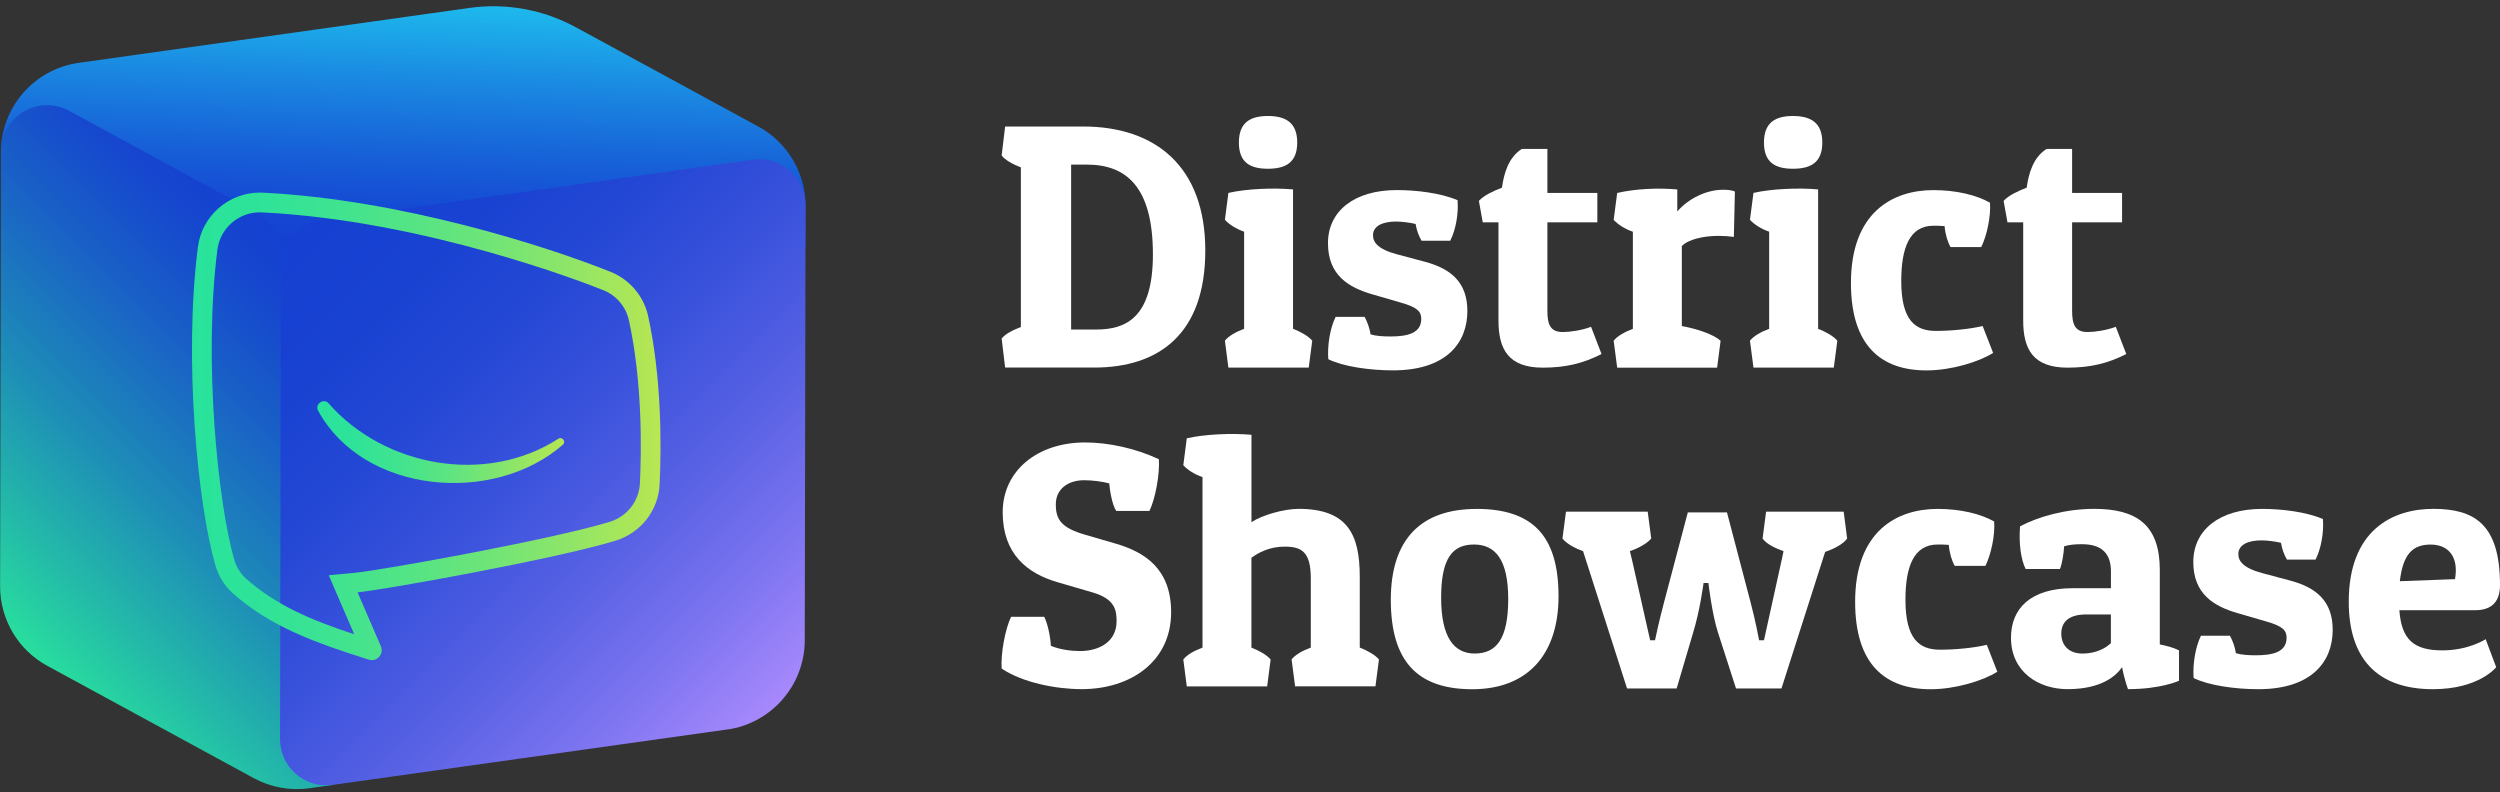
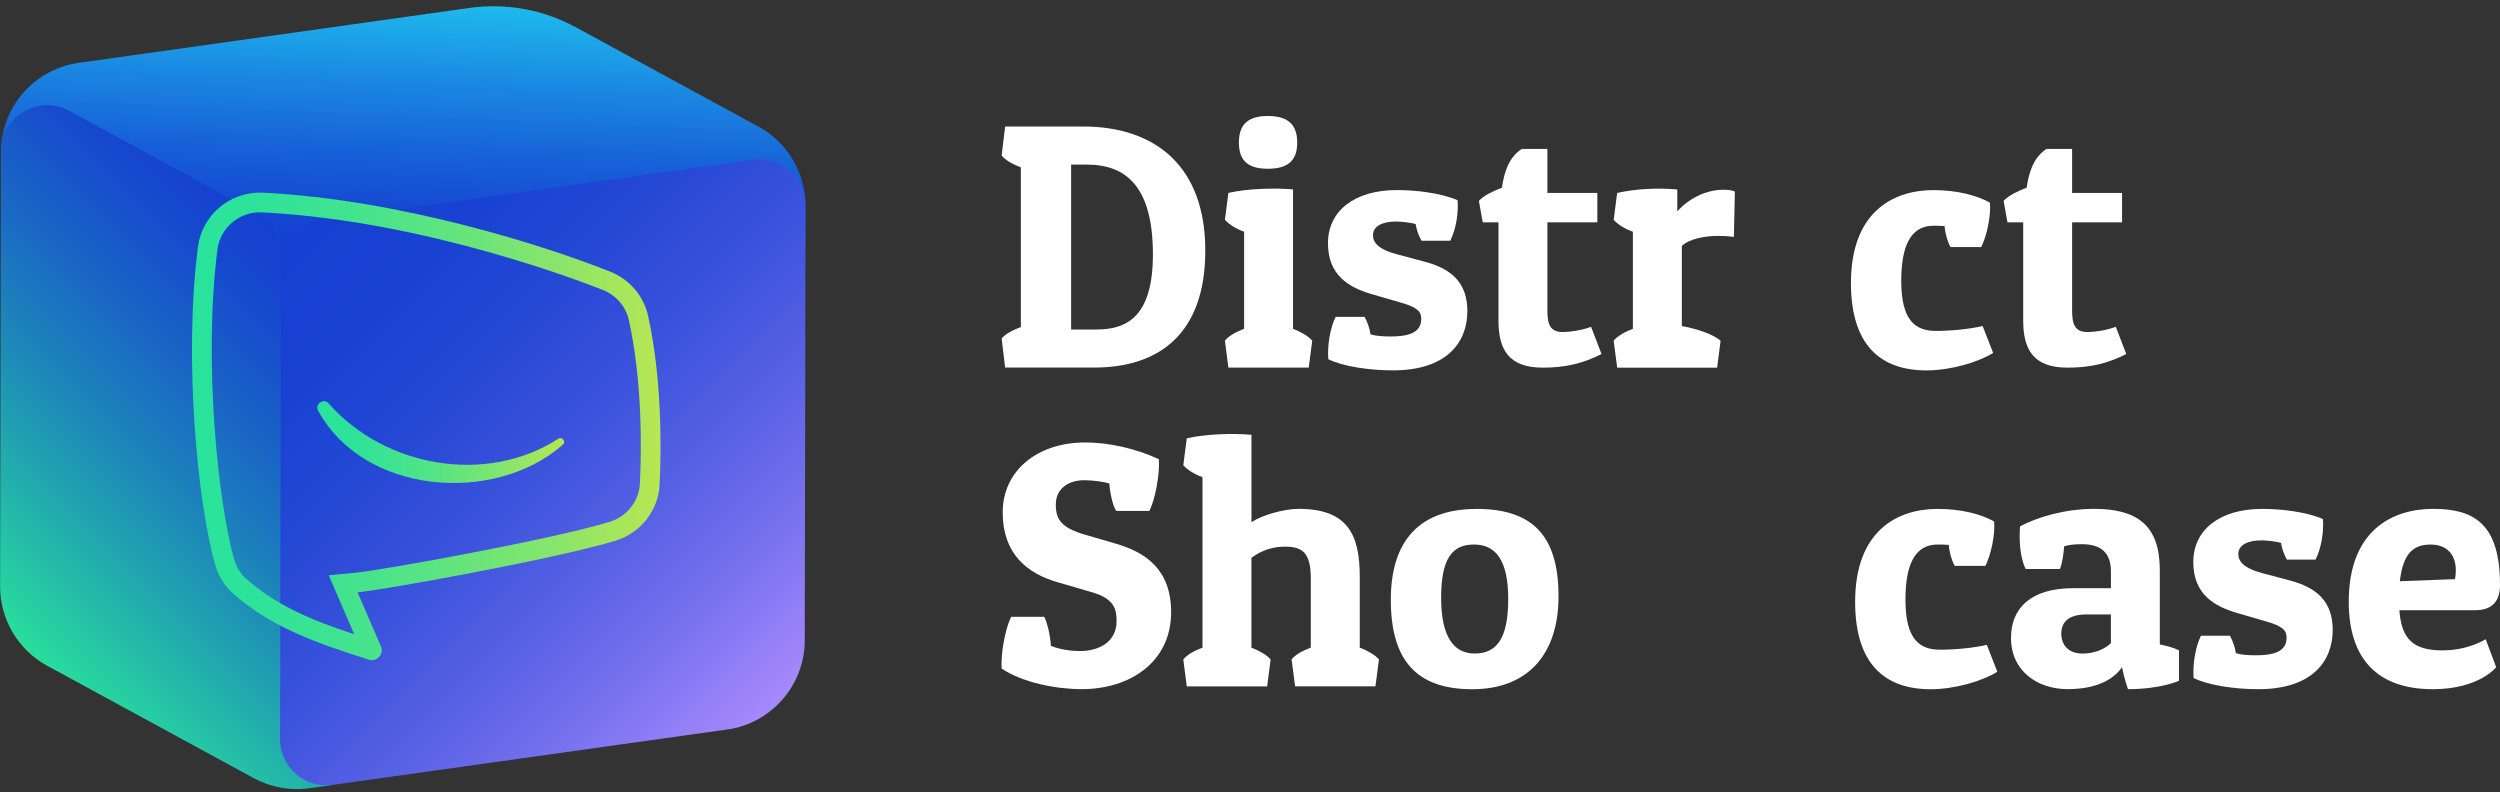
<svg xmlns="http://www.w3.org/2000/svg" version="1.1" viewBox="0 0 554.53 175.76">
  <rect x="0" y="0" width="554.53" height="175.76" fill="#333333" stroke="none" />
  <defs>
    <style>
      .cls-1 {
        fill: none;
      }

      .cls-2 {
        fill: url(#linear-gradient-5);
      }

      .cls-3 {
        fill: url(#linear-gradient-4);
      }

      .cls-4 {
        fill: url(#linear-gradient-3);
      }

      .cls-5 {
        fill: url(#linear-gradient-2);
      }

      .cls-6 {
        fill: url(#linear-gradient);
      }

      .cls-7 {
        isolation: isolate;
      }

      .cls-8 {
        fill: #fff;
      }

      .cls-9 {
        clip-path: url(#clippath);
      }
    </style>
    <clipPath id="clippath">
      <path class="cls-1" d="M104.11,1.76L17.46,13.94C7.58,15.33.22,23.78.2,33.76L.02,130.04c-.01,7.36,4,14.13,10.47,17.65l45.79,24.91c3.78,2.05,8.11,2.84,12.37,2.24l92.6-13.01c9.88-1.39,17.24-9.84,17.26-19.82l.18-96.28c.01-7.36-4-14.13-10.47-17.65L127.71,6.04c-7.2-3.92-15.48-5.42-23.6-4.28h0Z" />
    </clipPath>
    <linearGradient id="linear-gradient" x1="88.61" y1="114.11" x2="91.11" y2="171.33" gradientTransform="translate(0 169.34) scale(1 -1)" gradientUnits="userSpaceOnUse">
      <stop offset="0" stop-color="#1540d1" />
      <stop offset=".14" stop-color="#1548d3" />
      <stop offset=".37" stop-color="#1761d8" />
      <stop offset=".65" stop-color="#1a88e1" />
      <stop offset=".99" stop-color="#1ebfee" />
      <stop offset="1" stop-color="#1fc2ef" />
    </linearGradient>
    <linearGradient id="linear-gradient-2" x1="3.38" y1="23.98" x2="79.53" y2="100.14" gradientTransform="translate(0 169.34) scale(1 -1)" gradientUnits="userSpaceOnUse">
      <stop offset="0" stop-color="#29e39c" />
      <stop offset=".17" stop-color="#24bfa7" />
      <stop offset=".45" stop-color="#1d88b9" />
      <stop offset=".69" stop-color="#1961c6" />
      <stop offset=".88" stop-color="#1648ce" />
      <stop offset="1" stop-color="#1540d1" />
    </linearGradient>
    <linearGradient id="linear-gradient-3" x1="66.37" y1="118.61" x2="174.43" y2="10.55" gradientTransform="translate(0 169.34) scale(1 -1)" gradientUnits="userSpaceOnUse">
      <stop offset="0" stop-color="#1540d1" />
      <stop offset=".16" stop-color="#1942d2" />
      <stop offset=".32" stop-color="#2548d5" />
      <stop offset=".48" stop-color="#3a52dc" />
      <stop offset=".65" stop-color="#5761e4" />
      <stop offset=".82" stop-color="#7c74f0" />
      <stop offset=".99" stop-color="#aa8afd" />
      <stop offset="1" stop-color="#ae8dff" />
    </linearGradient>
    <linearGradient id="linear-gradient-4" x1="42.57" y1="74.77" x2="146.5" y2="74.77" gradientTransform="translate(0 169.34) scale(1 -1)" gradientUnits="userSpaceOnUse">
      <stop offset="0" stop-color="#29e39c" />
      <stop offset=".14" stop-color="#2ee399" />
      <stop offset=".31" stop-color="#3fe390" />
      <stop offset=".51" stop-color="#5ae482" />
      <stop offset=".73" stop-color="#80e56f" />
      <stop offset=".96" stop-color="#afe656" />
      <stop offset="1" stop-color="#b9e752" />
    </linearGradient>
    <linearGradient id="linear-gradient-5" x1="70.38" y1="71.28" x2="125.14" y2="71.28" gradientTransform="translate(0 169.34) scale(1 -1)" gradientUnits="userSpaceOnUse">
      <stop offset="0" stop-color="#29e39c" />
      <stop offset=".14" stop-color="#2ee399" />
      <stop offset=".31" stop-color="#3fe390" />
      <stop offset=".51" stop-color="#5ae482" />
      <stop offset=".73" stop-color="#80e56f" />
      <stop offset=".96" stop-color="#afe656" />
      <stop offset="1" stop-color="#b9e752" />
    </linearGradient>
  </defs>
  <g>
    <g id="Layer_1">
      <g id="Layer_1-2" data-name="Layer_1">
        <g>
          <g>
            <g class="cls-9">
              <g class="cls-7">
                <path class="cls-6" d="M116.61,0L.23,16.36l-.06,17.4,62.14,25.28c0-5.11,116.36-4.04,116.36-4.04l.02.02.02-21.23L116.62,0h-.01Z" />
                <path class="cls-5" d="M73.8,174.11l-11.49-115.07v-2.79c0-3.76-2.04-7.23-5.35-9.02L15.35,24.59C8.53,20.88.21,25.81.2,33.58l-.2,108.4,62.09,33.78,34.99-4.92h0l-23.28,3.27h0Z" />
                <path class="cls-4" d="M178.68,45.6l-.19,104.89c0,5.11-3.77,9.43-8.83,10.14l-95.86,13.47c-6.18.87-11.7-3.94-11.68-10.18l.19-104.89c0-5.11,3.77-9.43,8.83-10.14l95.86-13.47c6.18-.87,11.7,3.94,11.68,10.18h0Z" />
              </g>
            </g>
            <g>
              <path class="cls-3" d="M57.67,47.1c.16,0,.31,0,.48.01,36.15,1.79,71.72,15.67,75.66,17.25,2.9,1.16,5.03,3.66,5.69,6.69,2.99,13.67,2.81,28.54,2.44,36.18-.19,3.94-2.89,7.37-6.73,8.53-13.27,4.02-50.73,10.74-56.31,11.27l-5.98.57,2.38,5.52,3.27,7.57c-9.42-3.11-17.35-6.4-24.12-12.45-1.18-1.09-2.06-2.56-2.54-4.24-3.51-12.34-6.84-43.88-3.69-68.62.6-4.73,4.66-8.29,9.44-8.29h0M57.67,42.72h0c-6.96,0-12.89,5.14-13.78,12.11-3.17,24.92-.05,56.76,3.82,70.37.68,2.4,1.96,4.59,3.8,6.28,8.23,7.35,17.86,10.93,30.3,14.84.23.07.45.11.67.11,1.49,0,2.66-1.56,2.01-3.06l-5.17-11.98c5.88-.56,43.6-7.33,57.16-11.44,5.59-1.69,9.55-6.67,9.83-12.5.45-9.3.37-24-2.54-37.33-.97-4.45-4.11-8.12-8.33-9.82-14.35-5.75-46.59-16.05-77.06-17.56-.23-.01-.46-.02-.69-.02h-.01Z" />
              <path class="cls-2" d="M72.92,89.5c12.4,14.1,34.93,18.15,50.94,7.81.82-.57,1.77.68,1,1.32-15.27,13.39-44.18,11.06-54.32-7.57-.74-1.49,1.33-2.84,2.38-1.56h0Z" />
            </g>
          </g>
          <g>
            <g>
              <path class="cls-8" d="M222.95,81.53l-.77-6.43c.77-1.01,2.4-1.86,4.26-2.56v-35.42c-1.86-.7-3.49-1.63-4.26-2.63l.77-6.43h17.28c16.12,0,27.12,8.91,27.12,27.51s-10.38,25.96-24.65,25.96h-19.76.01ZM243.18,73.09c6.59,0,12.55-2.64,12.55-16.66,0-14.96-5.89-19.92-14.65-19.92h-3.49v36.58h5.59Z" />
              <path class="cls-8" d="M272.47,42.79c4.03-.93,10-1.16,14.34-.78v30.92c1.78.7,3.41,1.63,4.26,2.64l-.78,5.97h-17.82l-.77-5.97c.77-1.01,2.4-1.94,4.26-2.64v-21.54c-1.78-.62-3.26-1.55-4.26-2.63l.77-5.97ZM281.23,25.73c3.95,0,6.51,1.47,6.51,5.89s-2.56,5.81-6.51,5.81-6.43-1.4-6.43-5.81,2.48-5.89,6.43-5.89h0Z" />
              <path class="cls-8" d="M315.32,53.4c-.62-1.08-1.08-2.25-1.32-3.72-1.24-.31-3.1-.54-4.34-.54-3.02,0-5.11,1.01-5.11,3.02,0,1.55,1.01,3.1,5.35,4.26l6.12,1.63c5.89,1.55,9.46,4.65,9.46,10.93,0,7.13-4.73,13.17-16.51,13.17-5.19,0-11.08-.85-14.34-2.48-.23-3.02.39-6.9,1.63-9.38h6.43c.62,1.16,1.08,2.4,1.32,3.88,1.32.39,2.87.46,4.42.46,3.57,0,6.82-.62,6.82-3.88,0-1.55-.7-2.56-4.57-3.64l-6.12-1.78c-5.5-1.55-10-4.34-10-11.39s5.74-11.78,15.27-11.78c4.26,0,9.69.62,13.48,2.25.23,3.02-.39,6.51-1.63,8.99h-6.36Z" />
              <path class="cls-8" d="M328.03,44.57c1.08-1.24,3.33-2.25,5.12-2.94.46-3.25,1.47-6.74,4.42-8.6h5.66v9.77h11.08v6.51h-11.08v19.61c0,3.02.62,4.73,3.41,4.73,1.63,0,4.26-.39,6.28-1.16l2.32,6.04c-4.11,2.09-7.98,3.02-13.02,3.02-7.67,0-9.84-4.11-9.84-10.46v-21.78h-3.49l-.85-4.73h-.01Z" />
              <path class="cls-8" d="M384.6,52.55c-1.01-.15-2.17-.23-3.41-.23-3.18,0-6.59.7-8.14,2.25v17.75c3.41.62,7.05,1.86,8.6,3.26l-.77,5.97h-22.17l-.78-5.97c.78-1.01,2.4-1.94,4.26-2.64v-21.54c-1.78-.62-3.25-1.55-4.26-2.63l.78-5.97c4.03-.93,8.99-1.16,13.33-.78v4.88c2.33-2.71,6.28-4.81,10.15-4.81,1.01,0,1.94.08,2.63.39l-.23,10.07h.01Z" />
-               <path class="cls-8" d="M388.94,42.79c4.03-.93,10-1.16,14.34-.78v30.92c1.78.7,3.41,1.63,4.26,2.64l-.78,5.97h-17.82l-.78-5.97c.78-1.01,2.4-1.94,4.26-2.64v-21.54c-1.78-.62-3.25-1.55-4.26-2.63l.78-5.97ZM397.7,25.73c3.95,0,6.51,1.47,6.51,5.89s-2.56,5.81-6.51,5.81-6.43-1.4-6.43-5.81,2.48-5.89,6.43-5.89h0Z" />
              <path class="cls-8" d="M432.65,54.8c-.62-1.08-1.16-2.79-1.32-4.65-.93-.08-1.78-.08-2.48-.08-5.27,0-7.13,4.88-7.13,12.25,0,8.76,3.1,11.08,7.67,11.08,3.33,0,7.52-.39,10.38-1.09l2.33,5.97c-3.18,2.01-9.3,3.88-14.8,3.88-10.08,0-16.74-5.5-16.74-19.38,0-15.73,9.3-20.61,18.29-20.61,5.04,0,9.53,1.08,12.55,2.79.23,3.02-.7,7.36-1.94,9.84h-6.82.01Z" />
              <path class="cls-8" d="M444.42,44.57c1.08-1.24,3.33-2.25,5.12-2.94.46-3.25,1.47-6.74,4.42-8.6h5.66v9.77h11.08v6.51h-11.08v19.61c0,3.02.62,4.73,3.41,4.73,1.63,0,4.26-.39,6.28-1.16l2.32,6.04c-4.11,2.09-7.98,3.02-13.02,3.02-7.67,0-9.84-4.11-9.84-10.46v-21.78h-3.49l-.85-4.73h0Z" />
            </g>
            <g>
              <path class="cls-8" d="M247.6,113.34c-.93-1.32-1.47-4.81-1.55-6.12-1.47-.39-3.64-.7-5.58-.7-3.64,0-6.28,2.01-6.28,5.35s1.16,5.19,6.51,6.74l6.9,2.01c6.28,1.86,12.17,5.5,12.17,15.19,0,10.93-8.99,17.05-19.84,17.05-5.74,0-13.18-1.47-17.75-4.57-.23-3.25.77-8.76,2.09-11.47h7.36c.7,1.4,1.32,4.03,1.47,6.43,2.02.85,4.57,1.16,6.43,1.16,4.42,0,8.14-2.17,8.14-6.59,0-2.4-.31-4.88-5.11-6.35l-7.98-2.33c-6.74-1.94-12.17-6.28-12.17-15.5s7.67-15.5,18.29-15.5c5.19,0,11.24,1.32,16.35,3.72.23,3.26-.77,8.76-2.09,11.47h-7.36Z" />
              <path class="cls-8" d="M263.25,97.22c4.03-.93,10-1.16,14.34-.78v19.38c2.48-1.63,7.29-2.95,10.46-2.95,10.85,0,13.56,5.66,13.56,15.04v15.73c1.78.7,3.41,1.63,4.26,2.63l-.78,5.97h-17.82l-.78-5.97c.78-1.01,2.4-1.94,4.26-2.63v-15.34c0-5.89-2.02-7.05-5.81-7.05-3.33,0-5.81,1.32-7.36,2.48v19.92c1.78.7,3.41,1.63,4.26,2.63l-.77,5.97h-17.83l-.77-5.97c.77-1.01,2.4-1.94,4.26-2.63v-37.82c-1.78-.62-3.26-1.55-4.26-2.63l.77-5.97h0Z" />
              <path class="cls-8" d="M327.49,112.88c12.32,0,18.21,5.81,18.21,19.38,0,12.87-6.82,20.62-19.14,20.62s-18.06-6.36-18.06-19.84,6.74-20.15,18.99-20.15h0ZM327.1,144.96c4.88,0,7.44-3.33,7.44-12.09s-2.87-12.09-7.59-12.09-7.29,2.95-7.29,11.78,2.87,12.4,7.44,12.4Z" />
-               <path class="cls-8" d="M381.12,140.47c-1.4-4.26-2.17-11.16-2.17-11.16h-1.08s-.78,6.04-2.33,11.08l-3.64,12.32h-11l-9.76-30.46c-1.94-.7-3.72-1.71-4.57-2.79l.78-5.97h18.13l.78,5.97c-.93,1.08-2.71,2.09-4.73,2.79l.54,2.25c1.47,6.51,3.95,17.52,3.95,17.52h1.08s.85-4.11,2.01-8.45l5.27-19.92h8.68l5.19,19.76c1.16,4.34,1.94,8.6,1.94,8.6h1.08s2.87-13.1,3.88-17.59l.46-2.17c-2.01-.7-3.8-1.63-4.65-2.79l.78-5.97h17.21l.77,5.97c-.93,1.24-2.79,2.25-4.88,2.95l-9.69,30.3h-10.08l-3.95-12.25h0Z" />
              <path class="cls-8" d="M433.58,125.51c-.62-1.08-1.16-2.79-1.32-4.65-.93-.08-1.78-.08-2.48-.08-5.27,0-7.13,4.88-7.13,12.25,0,8.76,3.1,11.08,7.67,11.08,3.33,0,7.52-.39,10.38-1.08l2.33,5.97c-3.18,2.01-9.3,3.88-14.8,3.88-10.08,0-16.74-5.5-16.74-19.38,0-15.73,9.3-20.62,18.29-20.62,5.04,0,9.53,1.08,12.55,2.79.23,3.02-.7,7.36-1.94,9.84h-6.82.01Z" />
              <path class="cls-8" d="M449.31,126.21c-1.01-2.01-1.55-5.58-1.24-9.46,3.88-2.09,10.08-3.88,16.43-3.88,9.46,0,14.57,3.57,14.57,13.56v16.51c1.55.31,3.02.7,4.26,1.32v6.74s-3.95,1.86-11.31,1.86c0,0-.78-2.01-1.32-4.88-1.32,1.94-4.57,4.88-12.09,4.88-6.51,0-12.55-3.88-12.55-11.39,0-6.43,4.26-11,13.72-11h8.45v-3.72c0-4.03-2.09-6.04-6.43-6.04-1.47,0-2.64.08-3.95.46-.08,1.55-.46,3.95-.93,5.04h-7.61ZM468.22,142.64v-6.35h-5.42c-3.88,0-5.58,1.63-5.58,4.26,0,2.48,1.55,4.42,4.73,4.42s5.35-1.39,6.28-2.33h-.01Z" />
              <path class="cls-8" d="M507.27,124.12c-.62-1.08-1.08-2.25-1.32-3.72-1.24-.31-3.1-.54-4.34-.54-3.02,0-5.12,1.01-5.12,3.02,0,1.55,1.01,3.1,5.35,4.26l6.12,1.63c5.89,1.55,9.46,4.65,9.46,10.93,0,7.13-4.73,13.17-16.51,13.17-5.19,0-11.08-.85-14.34-2.48-.23-3.02.39-6.9,1.63-9.38h6.43c.62,1.16,1.08,2.4,1.32,3.88,1.32.39,2.87.46,4.42.46,3.57,0,6.82-.62,6.82-3.88,0-1.55-.7-2.56-4.57-3.64l-6.12-1.78c-5.5-1.55-10-4.34-10-11.39s5.74-11.78,15.27-11.78c4.26,0,9.69.62,13.48,2.25.23,3.02-.39,6.51-1.63,8.99h-6.36.01Z" />
              <path class="cls-8" d="M553.69,147.99s-3.8,4.88-14.03,4.88c-12.48,0-18.68-6.9-18.68-19.38,0-15.89,9.69-20.62,18.75-20.62s14.8,3.33,14.8,16.9c0,3.56-1.71,5.58-5.5,5.58h-16.82c.46,6.51,3.18,8.91,9.53,8.91,5.89,0,9.61-2.48,9.61-2.48l2.33,6.2h.01ZM532.3,128.92l12.25-.46c.85-4.81-1.32-7.67-5.42-7.67-3.88,0-6.12,2.01-6.82,8.14h-.01Z" />
            </g>
          </g>
        </g>
      </g>
    </g>
  </g>
</svg>